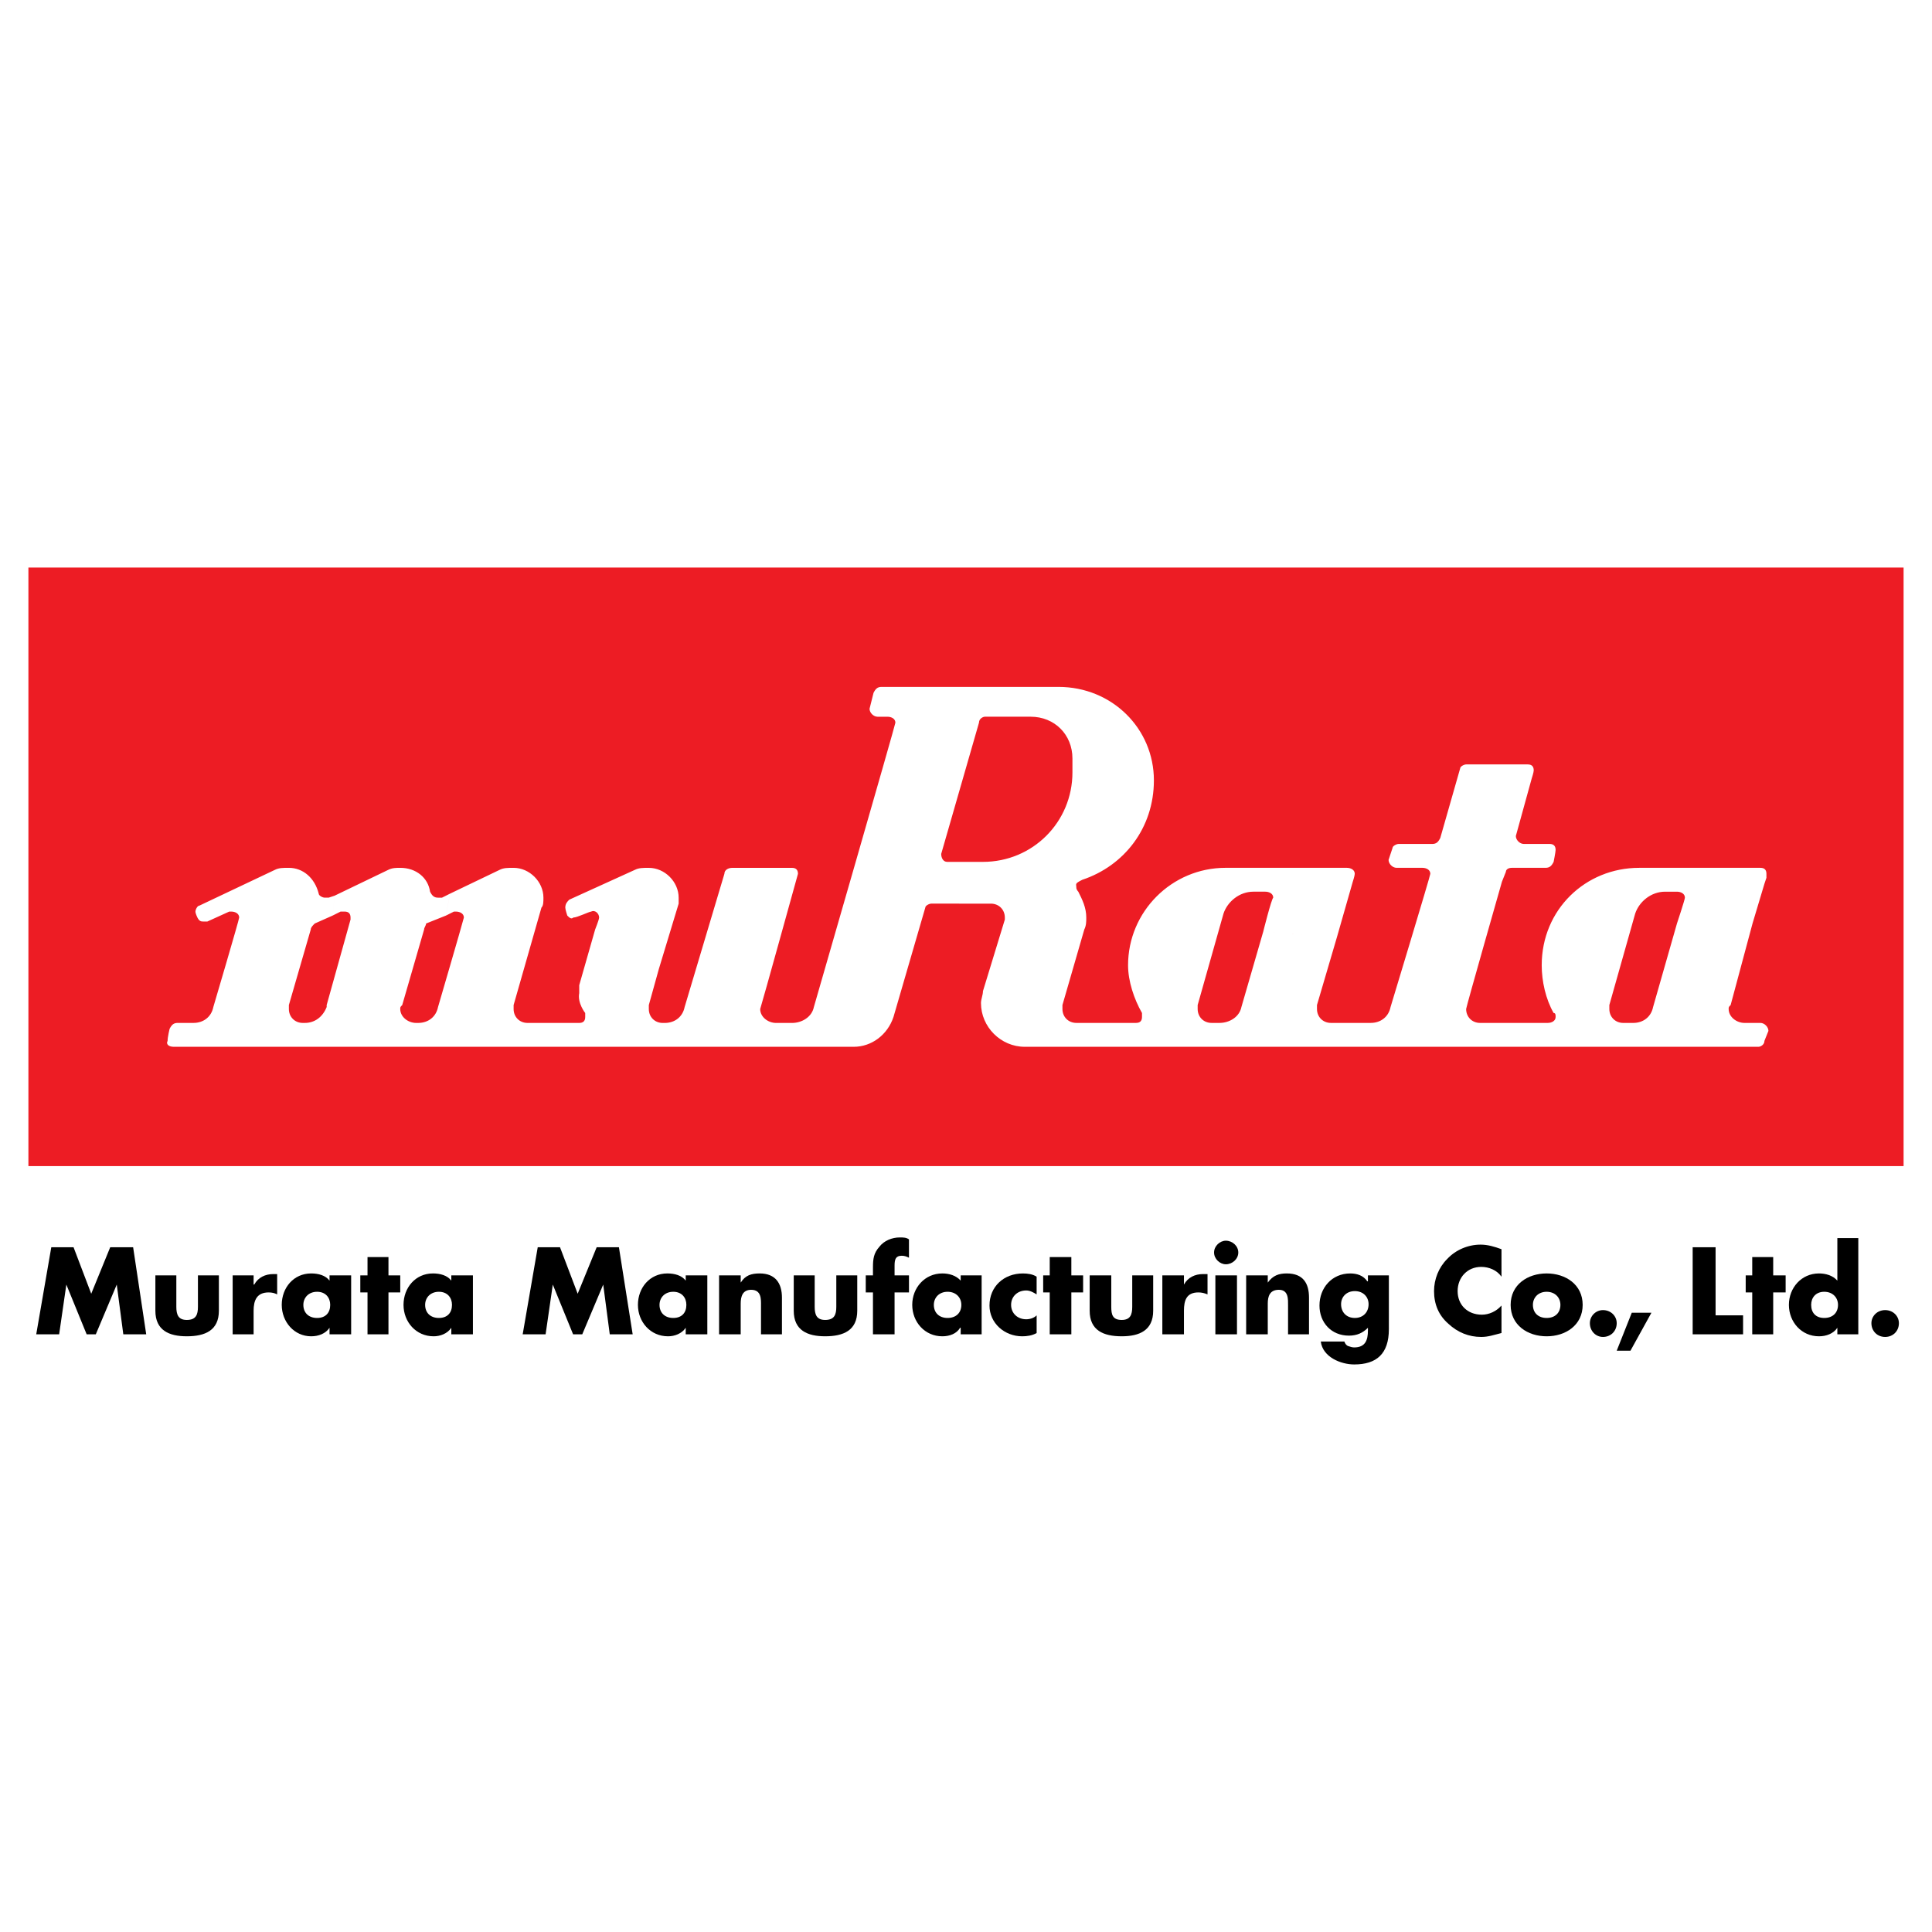
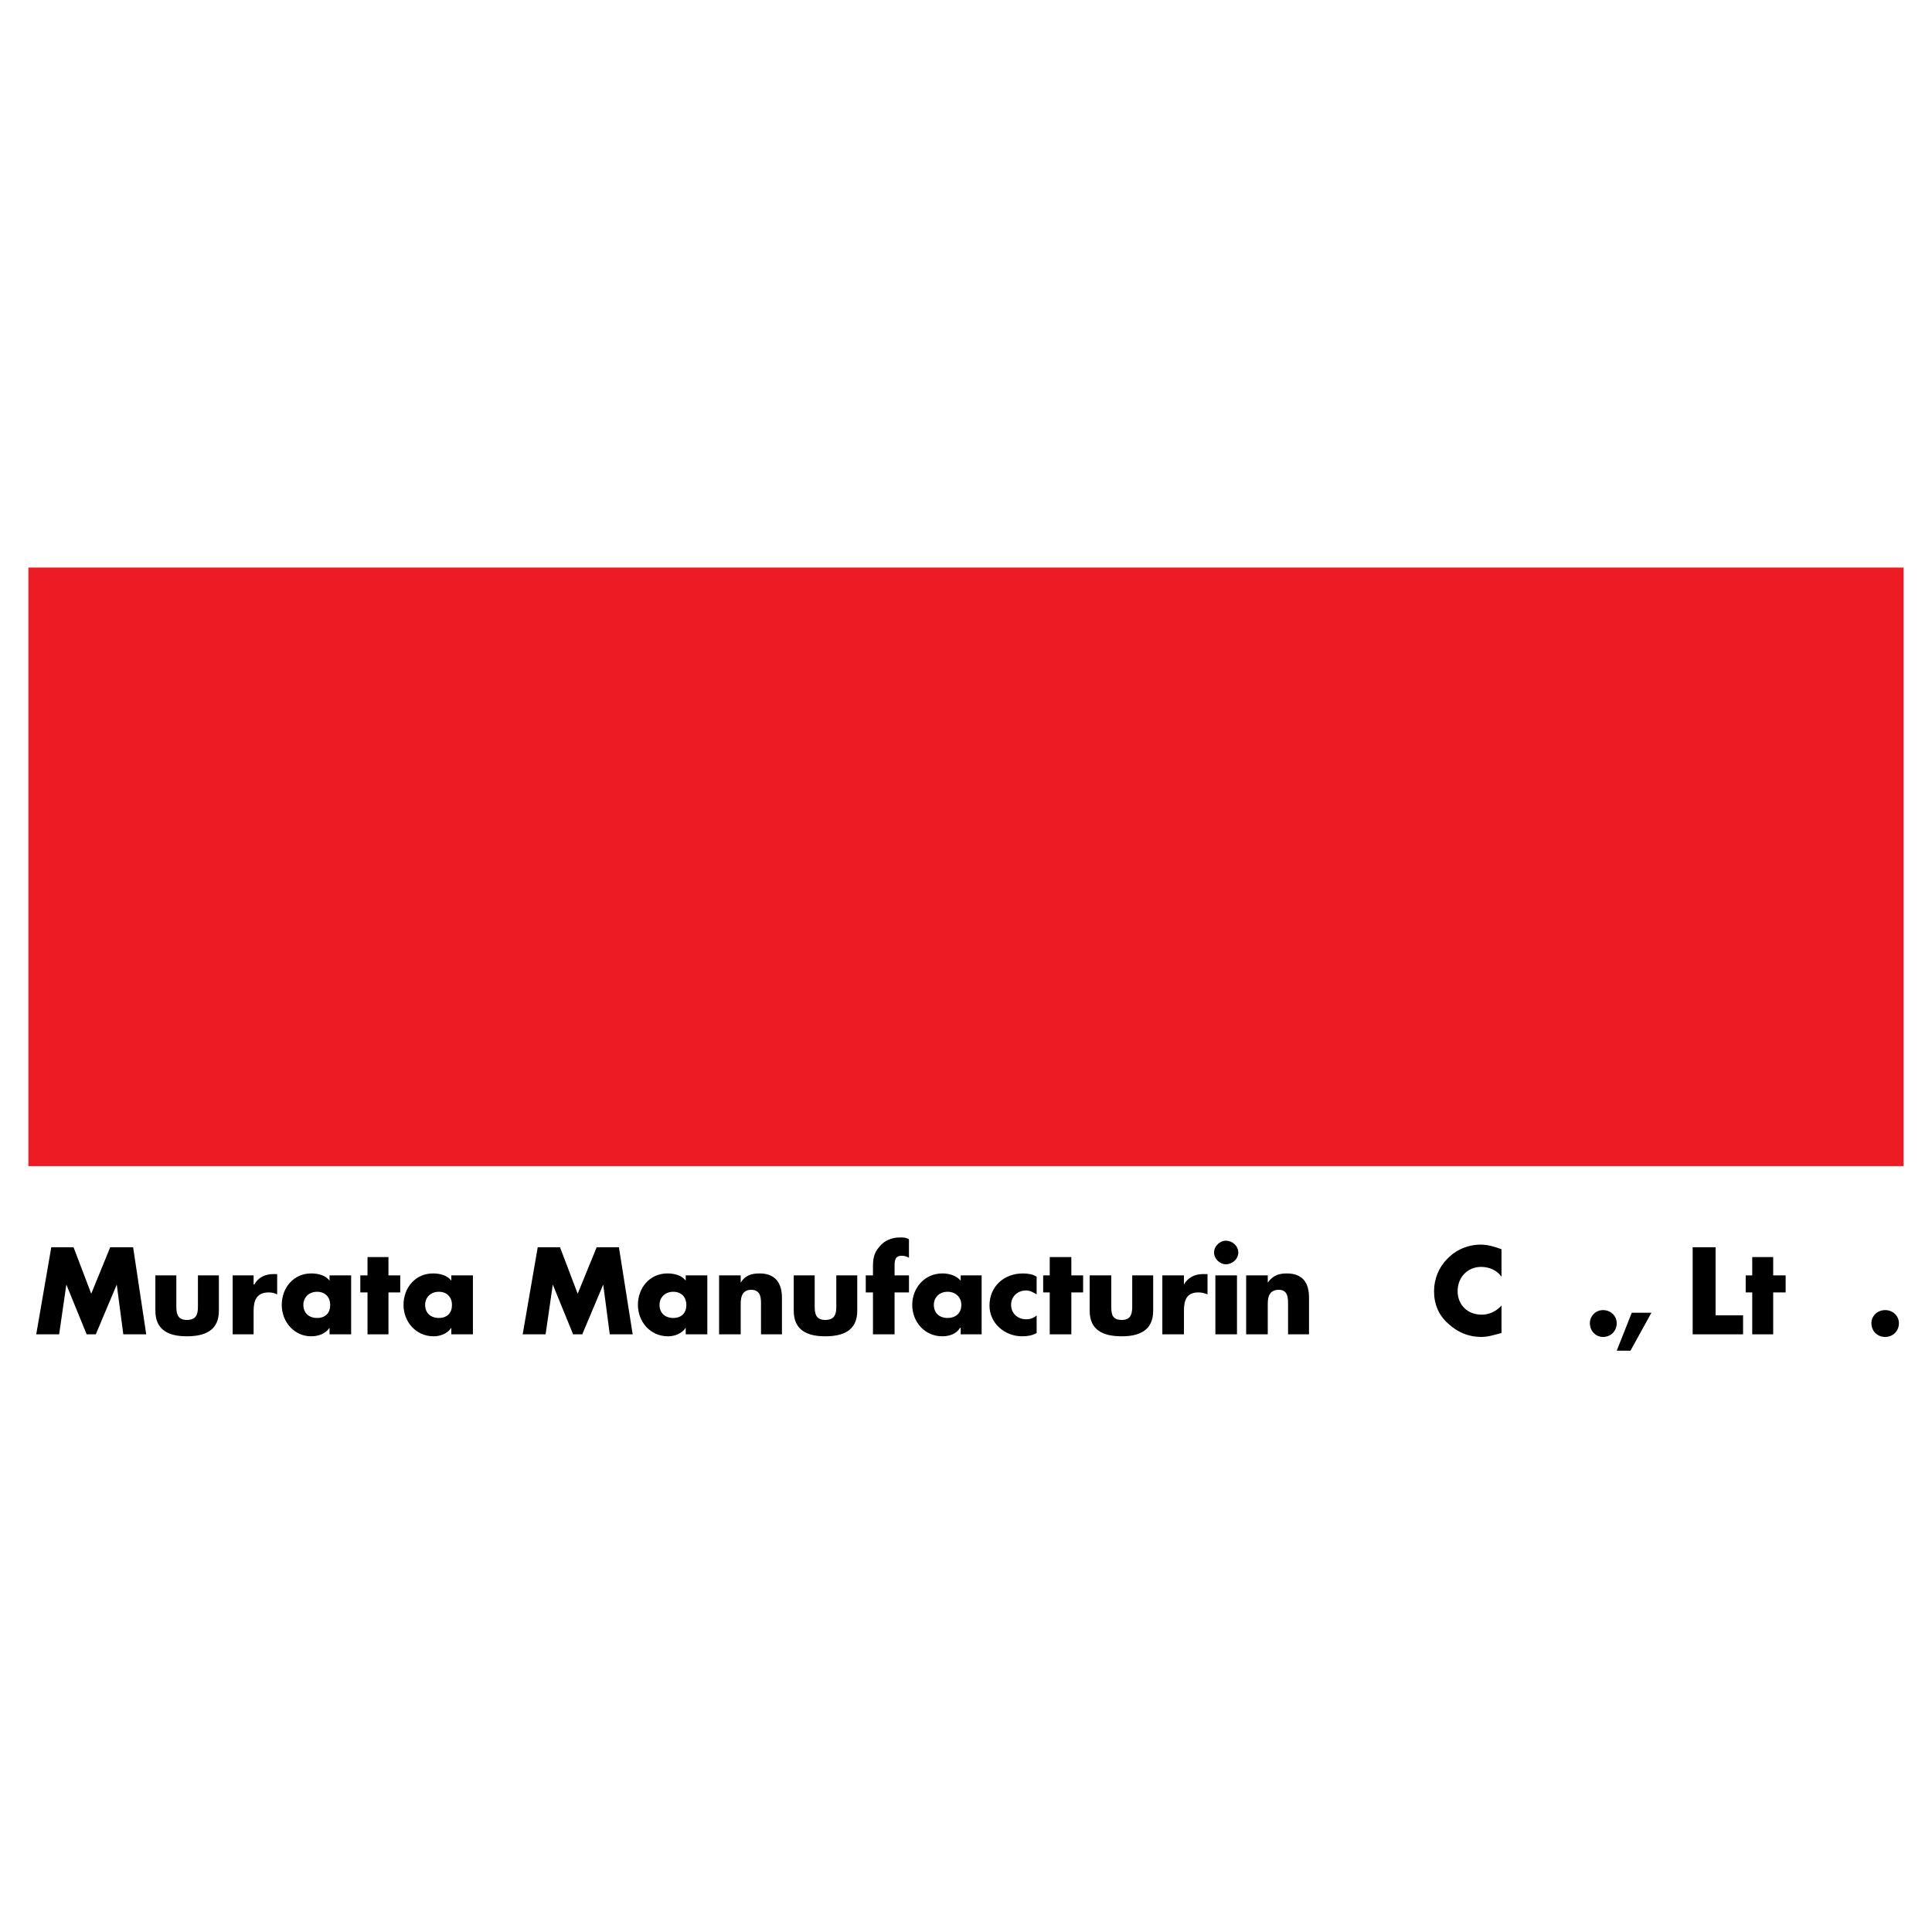
<svg xmlns="http://www.w3.org/2000/svg" version="1.0" id="Layer_1" x="0px" y="0px" width="192.756px" height="192.756px" viewBox="0 0 192.756 192.756" enable-background="new 0 0 192.756 192.756" xml:space="preserve">
  <g>
    <polygon fill-rule="evenodd" clip-rule="evenodd" fill="#FFFFFF" points="0,0 192.756,0 192.756,192.756 0,192.756 0,0  " />
    <polygon fill-rule="evenodd" clip-rule="evenodd" fill="#ED1C24" points="2.834,116.342 189.921,116.342 189.921,56.625    2.834,56.625 2.834,116.342  " />
-     <path fill-rule="evenodd" clip-rule="evenodd" fill="#FFFFFF" d="M133.379,93.526l-1.984,6.745c0,0.199,0,0.396,0,0.396   c0,0.795,0.596,1.389,1.389,1.389h3.969c0.991,0,1.785-0.594,1.983-1.586c0,0,3.968-13.095,3.968-13.293   c0-0.396-0.396-0.595-0.794-0.595h-2.579c-0.396,0-0.793-0.396-0.793-0.793l0.396-1.19c0-0.198,0.396-0.397,0.596-0.397h3.372   c0.397,0,0.596-0.198,0.794-0.595l1.984-6.943l0,0c0-0.199,0.396-0.397,0.595-0.397h6.15c0.396,0,0.595,0.198,0.595,0.595   c0,0.198-0.198,0.793-0.198,0.793l-1.587,5.753c0,0.397,0.396,0.793,0.793,0.793h2.58c0.396,0,0.595,0.199,0.595,0.596   c0,0.198-0.198,1.19-0.198,1.19c-0.198,0.397-0.396,0.595-0.794,0.595h-3.372c-0.397,0-0.596,0.199-0.596,0.397l-0.396,0.992   c0,0-3.571,12.5-3.571,12.697c0,0.795,0.595,1.389,1.389,1.389h6.745c0.397,0,0.794-0.197,0.794-0.594c0-0.199,0-0.396-0.198-0.396   c-0.794-1.389-1.19-3.176-1.19-4.763c0-5.555,4.364-9.721,9.722-9.721h11.507h0.595c0.396,0,0.596,0.199,0.596,0.595   c0,0.198,0,0.198,0,0.397l-0.199,0.595l-1.189,3.968h-7.539c0,0,0.793-2.381,0.793-2.579c0-0.397-0.396-0.595-0.793-0.595h-1.19   c-1.39,0-2.579,0.992-2.977,2.182l-2.579,9.126c0,0.199,0,0.396,0,0.396c0,0.795,0.596,1.389,1.389,1.389h0.992   c0.992,0,1.785-0.594,1.984-1.586l2.381-8.333h7.539l-2.183,8.134c-0.198,0.199-0.198,0.199-0.198,0.396   c0,0.795,0.793,1.389,1.587,1.389h1.587c0.396,0,0.794,0.398,0.794,0.795l-0.397,0.992c0,0.396-0.396,0.594-0.595,0.594h-71.224   l0,0h-1.984c-2.381,0-4.364-1.982-4.364-4.363c0-0.396,0.198-0.795,0.198-1.191l2.183-7.142v-0.198   c0-0.793-0.596-1.389-1.389-1.389h-3.175l0.397-4.167h1.984l0,0c4.96,0,8.928-3.968,8.928-8.928v-1.389   c0-2.381-1.785-4.166-4.166-4.166h-4.563c-0.198,0-0.595,0.198-0.595,0.595l-3.77,13.094c0,0.397,0.198,0.793,0.595,0.793h1.587   l-0.397,4.167h-2.777c-0.199,0-0.595,0.198-0.595,0.396l-3.174,10.913c-0.595,1.785-2.183,2.975-3.968,2.975H17.317   c-0.397,0-0.793-0.197-0.595-0.594c0-0.396,0.198-1.191,0.198-1.191c0.199-0.396,0.397-0.596,0.794-0.596h1.587   c0.992,0,1.786-0.594,1.984-1.586c0,0,2.579-8.73,2.579-8.928c0-0.397-0.397-0.595-0.794-0.595h-0.198l-2.183,0.992   c-0.199,0-0.199,0-0.397,0c-0.199,0-0.397,0-0.595-0.396c0,0-0.198-0.397-0.198-0.595s0.198-0.595,0.396-0.595l7.539-3.571l0,0   c0.397-0.199,0.793-0.199,1.389-0.199c1.389,0,2.58,0.992,2.976,2.579c0,0.199,0.397,0.397,0.595,0.397s0.397,0,0.397,0   l0.595-0.198l-0.198,1.984l-1.786,0.793c-0.199,0.198-0.397,0.397-0.397,0.595l-2.183,7.539c0,0.199,0,0.199,0,0.396   c0,0.795,0.596,1.389,1.389,1.389h0.199c0.992,0,1.786-0.594,2.182-1.586v-0.199l2.381-8.531c0,0,0,0,0-0.198   c0-0.397-0.198-0.595-0.595-0.595c-0.198,0-0.198,0-0.397,0l-0.793,0.397l0.198-1.984l5.356-2.579   c0.397-0.199,0.794-0.199,1.19-0.199c1.587,0,2.778,0.992,2.976,2.381c0.199,0.397,0.397,0.595,0.794,0.595   c0.198,0,0.198,0,0.397,0l0.793-0.397l-0.397,2.183l-1.984,0.793c0,0.198-0.198,0.397-0.198,0.595l-2.183,7.539   c-0.198,0.199-0.198,0.199-0.198,0.396c0,0.795,0.793,1.389,1.587,1.389h0.199c0.992,0,1.786-0.594,1.984-1.586   c0,0,2.381-8.135,2.579-8.928c0-0.397-0.396-0.595-0.793-0.595h-0.199l-0.793,0.397l0.397-2.183l4.96-2.38   c0.396-0.199,0.793-0.199,1.389-0.199c1.587,0,2.976,1.389,2.976,2.976c0,0.397,0,0.793-0.198,0.992l-2.777,9.721   c0,0.199,0,0.199,0,0.396c0,0.795,0.595,1.389,1.389,1.389h5.158c0.397,0,0.596-0.197,0.596-0.594c0-0.199,0-0.396,0-0.396   s-0.794-0.992-0.596-1.984c0-0.199,0-0.596,0-0.793l1.587-5.556c0,0,0.397-0.992,0.397-1.19c0-0.397-0.397-0.793-0.794-0.595   c-0.198,0-1.389,0.595-1.786,0.595c-0.198,0.198-0.396,0-0.595-0.198c0,0-0.199-0.595-0.199-0.794c0-0.396,0.199-0.595,0.397-0.793   l6.547-2.976c0.396-0.199,0.793-0.199,1.389-0.199c1.587,0,2.976,1.389,2.976,2.976c0,0.397,0,0.595,0,0.595l-1.984,6.547   l-0.992,3.571c0,0.199,0,0.199,0,0.396c0,0.795,0.595,1.389,1.389,1.389h0.199c0.992,0,1.785-0.594,1.984-1.586l3.968-13.293   c0-0.396,0.396-0.595,0.793-0.595h5.952c0.396,0,0.595,0.199,0.595,0.595c0,0-3.571,12.896-3.77,13.49   c0,0.795,0.793,1.389,1.587,1.389h1.587c0.992,0,1.984-0.594,2.182-1.586c0,0,8.134-28.172,8.134-28.371   c0-0.396-0.397-0.595-0.793-0.595h-0.992c-0.396,0-0.793-0.397-0.793-0.794l0.397-1.587c0.198-0.397,0.396-0.595,0.793-0.595   h17.657c5.356,0,9.522,4.166,9.522,9.324c0,4.762-2.976,8.531-7.142,9.92c-0.794,0.397-0.596,0.397-0.596,0.794   c0,0.198,0.198,0.396,0.198,0.396c0.397,0.793,0.794,1.587,0.794,2.579c0,0.396,0,0.793-0.198,1.19L106,100.271   c0,0.199,0,0.199,0,0.396c0,0.795,0.596,1.389,1.389,1.389h5.952c0.396,0,0.596-0.197,0.596-0.594c0-0.199,0-0.396,0-0.396   c-0.794-1.389-1.39-3.176-1.39-4.763c0-5.356,4.365-9.721,9.722-9.721h11.11h0.992c0.396,0,0.793,0.199,0.793,0.595   c0,0.198-0.198,0.793-0.198,0.793L133.379,93.526l-7.341-0.595c0,0,0.794-3.175,0.992-3.373c0-0.397-0.396-0.595-0.794-0.595h-1.19   c-1.389,0-2.579,0.992-2.976,2.182l-2.579,9.126c0,0.199,0,0.396,0,0.396c0,0.795,0.595,1.389,1.389,1.389h0.793   c0.992,0,1.984-0.594,2.183-1.586l2.183-7.539L133.379,93.526L133.379,93.526z" />
    <polygon fill-rule="evenodd" clip-rule="evenodd" points="5.117,124.438 7.338,124.438 9.102,129.076 10.996,124.438    13.282,124.438 14.588,133.125 12.302,133.125 11.649,128.162 11.649,128.162 9.559,133.125 8.645,133.125 6.619,128.162    6.619,128.162 5.901,133.125 3.615,133.125 5.117,124.438  " />
    <path fill-rule="evenodd" clip-rule="evenodd" d="M17.593,127.246v3.137c0,0.783,0.196,1.307,1.045,1.307   c0.915,0,1.11-0.523,1.11-1.307v-3.137h2.09v3.527c0,1.961-1.372,2.549-3.201,2.549c-1.764,0-3.135-0.588-3.135-2.549v-3.527   H17.593L17.593,127.246z" />
    <path fill-rule="evenodd" clip-rule="evenodd" d="M25.301,128.162h0.065c0.392-0.719,1.111-1.047,1.895-1.047h0.392v2.025   c-0.261-0.131-0.522-0.195-0.849-0.195c-1.176,0-1.502,0.783-1.502,1.828v2.352h-2.09v-5.879h2.09V128.162L25.301,128.162z" />
    <path fill-rule="evenodd" clip-rule="evenodd" d="M35.034,133.125h-2.156v-0.652l0,0c-0.392,0.588-1.11,0.85-1.829,0.85   c-1.698,0-2.939-1.438-2.939-3.137c0-1.697,1.175-3.135,2.939-3.135c0.719,0,1.437,0.195,1.829,0.719v-0.523h2.156V133.125   L35.034,133.125z M30.266,130.186c0,0.785,0.522,1.307,1.372,1.307s1.307-0.521,1.307-1.307c0-0.717-0.458-1.305-1.307-1.305   S30.266,129.469,30.266,130.186L30.266,130.186z" />
    <polygon fill-rule="evenodd" clip-rule="evenodd" points="38.757,133.125 36.667,133.125 36.667,128.945 35.948,128.945    35.948,127.246 36.667,127.246 36.667,125.418 38.757,125.418 38.757,127.246 39.933,127.246 39.933,128.945 38.757,128.945    38.757,133.125  " />
    <path fill-rule="evenodd" clip-rule="evenodd" d="M47.184,133.125h-2.156v-0.652l0,0c-0.392,0.588-1.11,0.85-1.764,0.85   c-1.764,0-3.005-1.438-3.005-3.137c0-1.697,1.176-3.135,2.939-3.135c0.719,0,1.437,0.195,1.829,0.719v-0.523h2.156V133.125   L47.184,133.125z M42.416,130.186c0,0.785,0.522,1.307,1.372,1.307s1.307-0.521,1.307-1.307c0-0.717-0.458-1.305-1.307-1.305   S42.416,129.469,42.416,130.186L42.416,130.186z" />
    <polygon fill-rule="evenodd" clip-rule="evenodd" points="53.65,124.438 55.872,124.438 57.635,129.076 59.53,124.438    61.75,124.438 63.122,133.125 60.836,133.125 60.183,128.162 60.183,128.162 58.092,133.125 57.178,133.125 55.153,128.162    55.153,128.162 54.435,133.125 52.148,133.125 53.65,124.438  " />
    <path fill-rule="evenodd" clip-rule="evenodd" d="M70.569,133.125h-2.155v-0.652l0,0c-0.392,0.588-1.111,0.85-1.764,0.85   c-1.764,0-3.004-1.438-3.004-3.137c0-1.697,1.175-3.135,2.939-3.135c0.719,0,1.438,0.195,1.83,0.719v-0.523h2.155V133.125   L70.569,133.125z M65.8,130.186c0,0.785,0.523,1.307,1.372,1.307c0.85,0,1.307-0.521,1.307-1.307c0-0.717-0.457-1.305-1.307-1.305   C66.323,128.881,65.8,129.469,65.8,130.186L65.8,130.186z" />
    <path fill-rule="evenodd" clip-rule="evenodd" d="M73.9,127.965L73.9,127.965c0.457-0.719,1.045-0.914,1.894-0.914   c1.568,0,2.221,0.98,2.221,2.418v3.656h-2.09v-2.873c0-0.588,0.065-1.568-0.98-1.568c-0.849,0-1.045,0.654-1.045,1.373v3.068   h-2.156v-5.879H73.9V127.965L73.9,127.965z" />
    <path fill-rule="evenodd" clip-rule="evenodd" d="M81.282,127.246v3.137c0,0.783,0.196,1.307,1.045,1.307   c0.915,0,1.111-0.523,1.111-1.307v-3.137h2.09v3.527c0,1.961-1.372,2.549-3.201,2.549c-1.764,0-3.135-0.588-3.135-2.549v-3.527   H81.282L81.282,127.246z" />
    <path fill-rule="evenodd" clip-rule="evenodd" d="M89.251,133.125h-2.156v-4.18h-0.719v-1.699h0.719v-0.783   c0-0.85,0.065-1.438,0.653-2.09c0.457-0.588,1.241-0.914,2.025-0.914c0.326,0,0.653,0,0.914,0.195v1.828   c-0.261-0.129-0.457-0.195-0.718-0.195c-0.588,0-0.718,0.326-0.718,0.98v0.979h1.437v1.699h-1.437V133.125L89.251,133.125z" />
    <path fill-rule="evenodd" clip-rule="evenodd" d="M97.938,133.125h-2.09v-0.652h-0.065c-0.327,0.588-1.045,0.85-1.764,0.85   c-1.764,0-3.005-1.438-3.005-3.137c0-1.697,1.241-3.135,3.005-3.135c0.653,0,1.372,0.195,1.829,0.719v-0.523h2.09V133.125   L97.938,133.125z M93.17,130.186c0,0.785,0.523,1.307,1.372,1.307c0.85,0,1.372-0.521,1.372-1.307c0-0.717-0.522-1.305-1.372-1.305   C93.693,128.881,93.17,129.469,93.17,130.186L93.17,130.186z" />
    <path fill-rule="evenodd" clip-rule="evenodd" d="M103.426,129.141c-0.327-0.195-0.653-0.391-1.045-0.391   c-0.85,0-1.503,0.588-1.503,1.436c0,0.85,0.653,1.438,1.503,1.438c0.392,0,0.783-0.131,1.045-0.391v1.764   c-0.457,0.26-0.98,0.326-1.438,0.326c-1.764,0-3.266-1.307-3.266-3.07c0-1.895,1.437-3.201,3.331-3.201   c0.457,0,0.979,0.064,1.372,0.326V129.141L103.426,129.141z" />
    <polygon fill-rule="evenodd" clip-rule="evenodd" points="106.888,133.125 104.732,133.125 104.732,128.945 104.078,128.945    104.078,127.246 104.732,127.246 104.732,125.418 106.888,125.418 106.888,127.246 108.063,127.246 108.063,128.945    106.888,128.945 106.888,133.125  " />
    <path fill-rule="evenodd" clip-rule="evenodd" d="M110.872,127.246v3.137c0,0.783,0.131,1.307,1.045,1.307   c0.85,0,1.046-0.523,1.046-1.307v-3.137h2.09v3.527c0,1.961-1.372,2.549-3.136,2.549c-1.829,0-3.2-0.588-3.2-2.549v-3.527H110.872   L110.872,127.246z" />
    <path fill-rule="evenodd" clip-rule="evenodd" d="M118.123,128.162L118.123,128.162c0.392-0.719,1.11-1.047,1.895-1.047h0.457   v2.025c-0.327-0.131-0.588-0.195-0.914-0.195c-1.177,0-1.438,0.783-1.438,1.828v2.352h-2.156v-5.879h2.156V128.162L118.123,128.162   z" />
    <path fill-rule="evenodd" clip-rule="evenodd" d="M121.258,127.246h2.156v5.879h-2.156V127.246L121.258,127.246z M123.545,124.961   c0,0.652-0.589,1.176-1.241,1.176c-0.588,0-1.176-0.523-1.176-1.176s0.588-1.176,1.176-1.176   C122.956,123.785,123.545,124.309,123.545,124.961L123.545,124.961z" />
    <path fill-rule="evenodd" clip-rule="evenodd" d="M126.484,127.965L126.484,127.965c0.522-0.719,1.11-0.914,1.894-0.914   c1.634,0,2.222,0.98,2.222,2.418v3.656h-2.091v-2.873c0-0.588,0.065-1.568-0.914-1.568c-0.915,0-1.11,0.654-1.11,1.373v3.068   h-2.156v-5.879h2.156V127.965L126.484,127.965z" />
-     <path fill-rule="evenodd" clip-rule="evenodd" d="M138.568,132.604c0,2.482-1.241,3.527-3.462,3.527   c-1.307,0-3.136-0.719-3.331-2.287h2.352c0.065,0.197,0.195,0.393,0.392,0.457c0.195,0.066,0.392,0.131,0.588,0.131   c1.11,0,1.372-0.719,1.372-1.697v-0.262c-0.522,0.523-1.11,0.783-1.895,0.783c-1.764,0-2.939-1.307-2.939-3.004   c0-1.764,1.241-3.201,3.069-3.201c0.654,0,1.307,0.195,1.699,0.783h0.065v-0.588h2.09V132.604L138.568,132.604z M133.8,130.121   c0,0.783,0.522,1.371,1.372,1.371c0.849,0,1.372-0.588,1.372-1.371c0-0.719-0.523-1.307-1.372-1.307   C134.322,128.814,133.8,129.402,133.8,130.121L133.8,130.121z" />
    <path fill-rule="evenodd" clip-rule="evenodd" d="M149.804,127.377c-0.457-0.652-1.241-0.979-2.025-0.979   c-1.371,0-2.351,1.045-2.351,2.416s0.979,2.352,2.416,2.352c0.719,0,1.438-0.326,1.96-0.914v2.744   c-0.784,0.195-1.307,0.391-2.025,0.391c-1.24,0-2.351-0.457-3.266-1.307c-0.979-0.848-1.438-1.959-1.438-3.266   c0-1.176,0.458-2.352,1.307-3.201c0.85-0.914,2.091-1.436,3.332-1.436c0.718,0,1.371,0.195,2.09,0.457V127.377L149.804,127.377z" />
-     <path fill-rule="evenodd" clip-rule="evenodd" d="M157.903,130.186c0,2.025-1.698,3.137-3.593,3.137   c-1.894,0-3.593-1.111-3.593-3.137c0-2.023,1.699-3.135,3.593-3.135C156.205,127.051,157.903,128.162,157.903,130.186   L157.903,130.186z M152.939,130.186c0,0.785,0.522,1.307,1.371,1.307c0.85,0,1.372-0.521,1.372-1.307   c0-0.717-0.522-1.305-1.372-1.305C153.462,128.881,152.939,129.469,152.939,130.186L152.939,130.186z" />
    <path fill-rule="evenodd" clip-rule="evenodd" d="M161.3,132.016c0,0.783-0.588,1.371-1.371,1.371   c-0.719,0-1.307-0.588-1.307-1.371c0-0.719,0.588-1.307,1.307-1.307C160.712,130.709,161.3,131.297,161.3,132.016L161.3,132.016z" />
    <polygon fill-rule="evenodd" clip-rule="evenodd" points="164.763,130.971 162.672,134.76 161.3,134.76 162.803,130.971    164.763,130.971  " />
    <polygon fill-rule="evenodd" clip-rule="evenodd" points="171.164,131.232 173.907,131.232 173.907,133.125 168.878,133.125    168.878,124.438 171.164,124.438 171.164,131.232  " />
    <polygon fill-rule="evenodd" clip-rule="evenodd" points="176.912,133.125 174.821,133.125 174.821,128.945 174.169,128.945    174.169,127.246 174.821,127.246 174.821,125.418 176.912,125.418 176.912,127.246 178.153,127.246 178.153,128.945    176.912,128.945 176.912,133.125  " />
-     <path fill-rule="evenodd" clip-rule="evenodd" d="M183.313,132.473L183.313,132.473c-0.392,0.588-1.11,0.85-1.829,0.85   c-1.764,0-3.005-1.438-3.005-3.137c0-1.697,1.241-3.135,3.005-3.135c0.653,0,1.372,0.195,1.829,0.719v-4.246h2.09v9.602h-2.09   V132.473L183.313,132.473z M180.701,130.186c0,0.785,0.457,1.307,1.306,1.307c0.85,0,1.372-0.521,1.372-1.307   c0-0.717-0.522-1.305-1.372-1.305C181.158,128.881,180.701,129.469,180.701,130.186L180.701,130.186z" />
    <path fill-rule="evenodd" clip-rule="evenodd" d="M189.454,132.016c0,0.783-0.588,1.371-1.372,1.371s-1.372-0.588-1.372-1.371   c0-0.719,0.588-1.307,1.372-1.307S189.454,131.297,189.454,132.016L189.454,132.016z" />
  </g>
</svg>